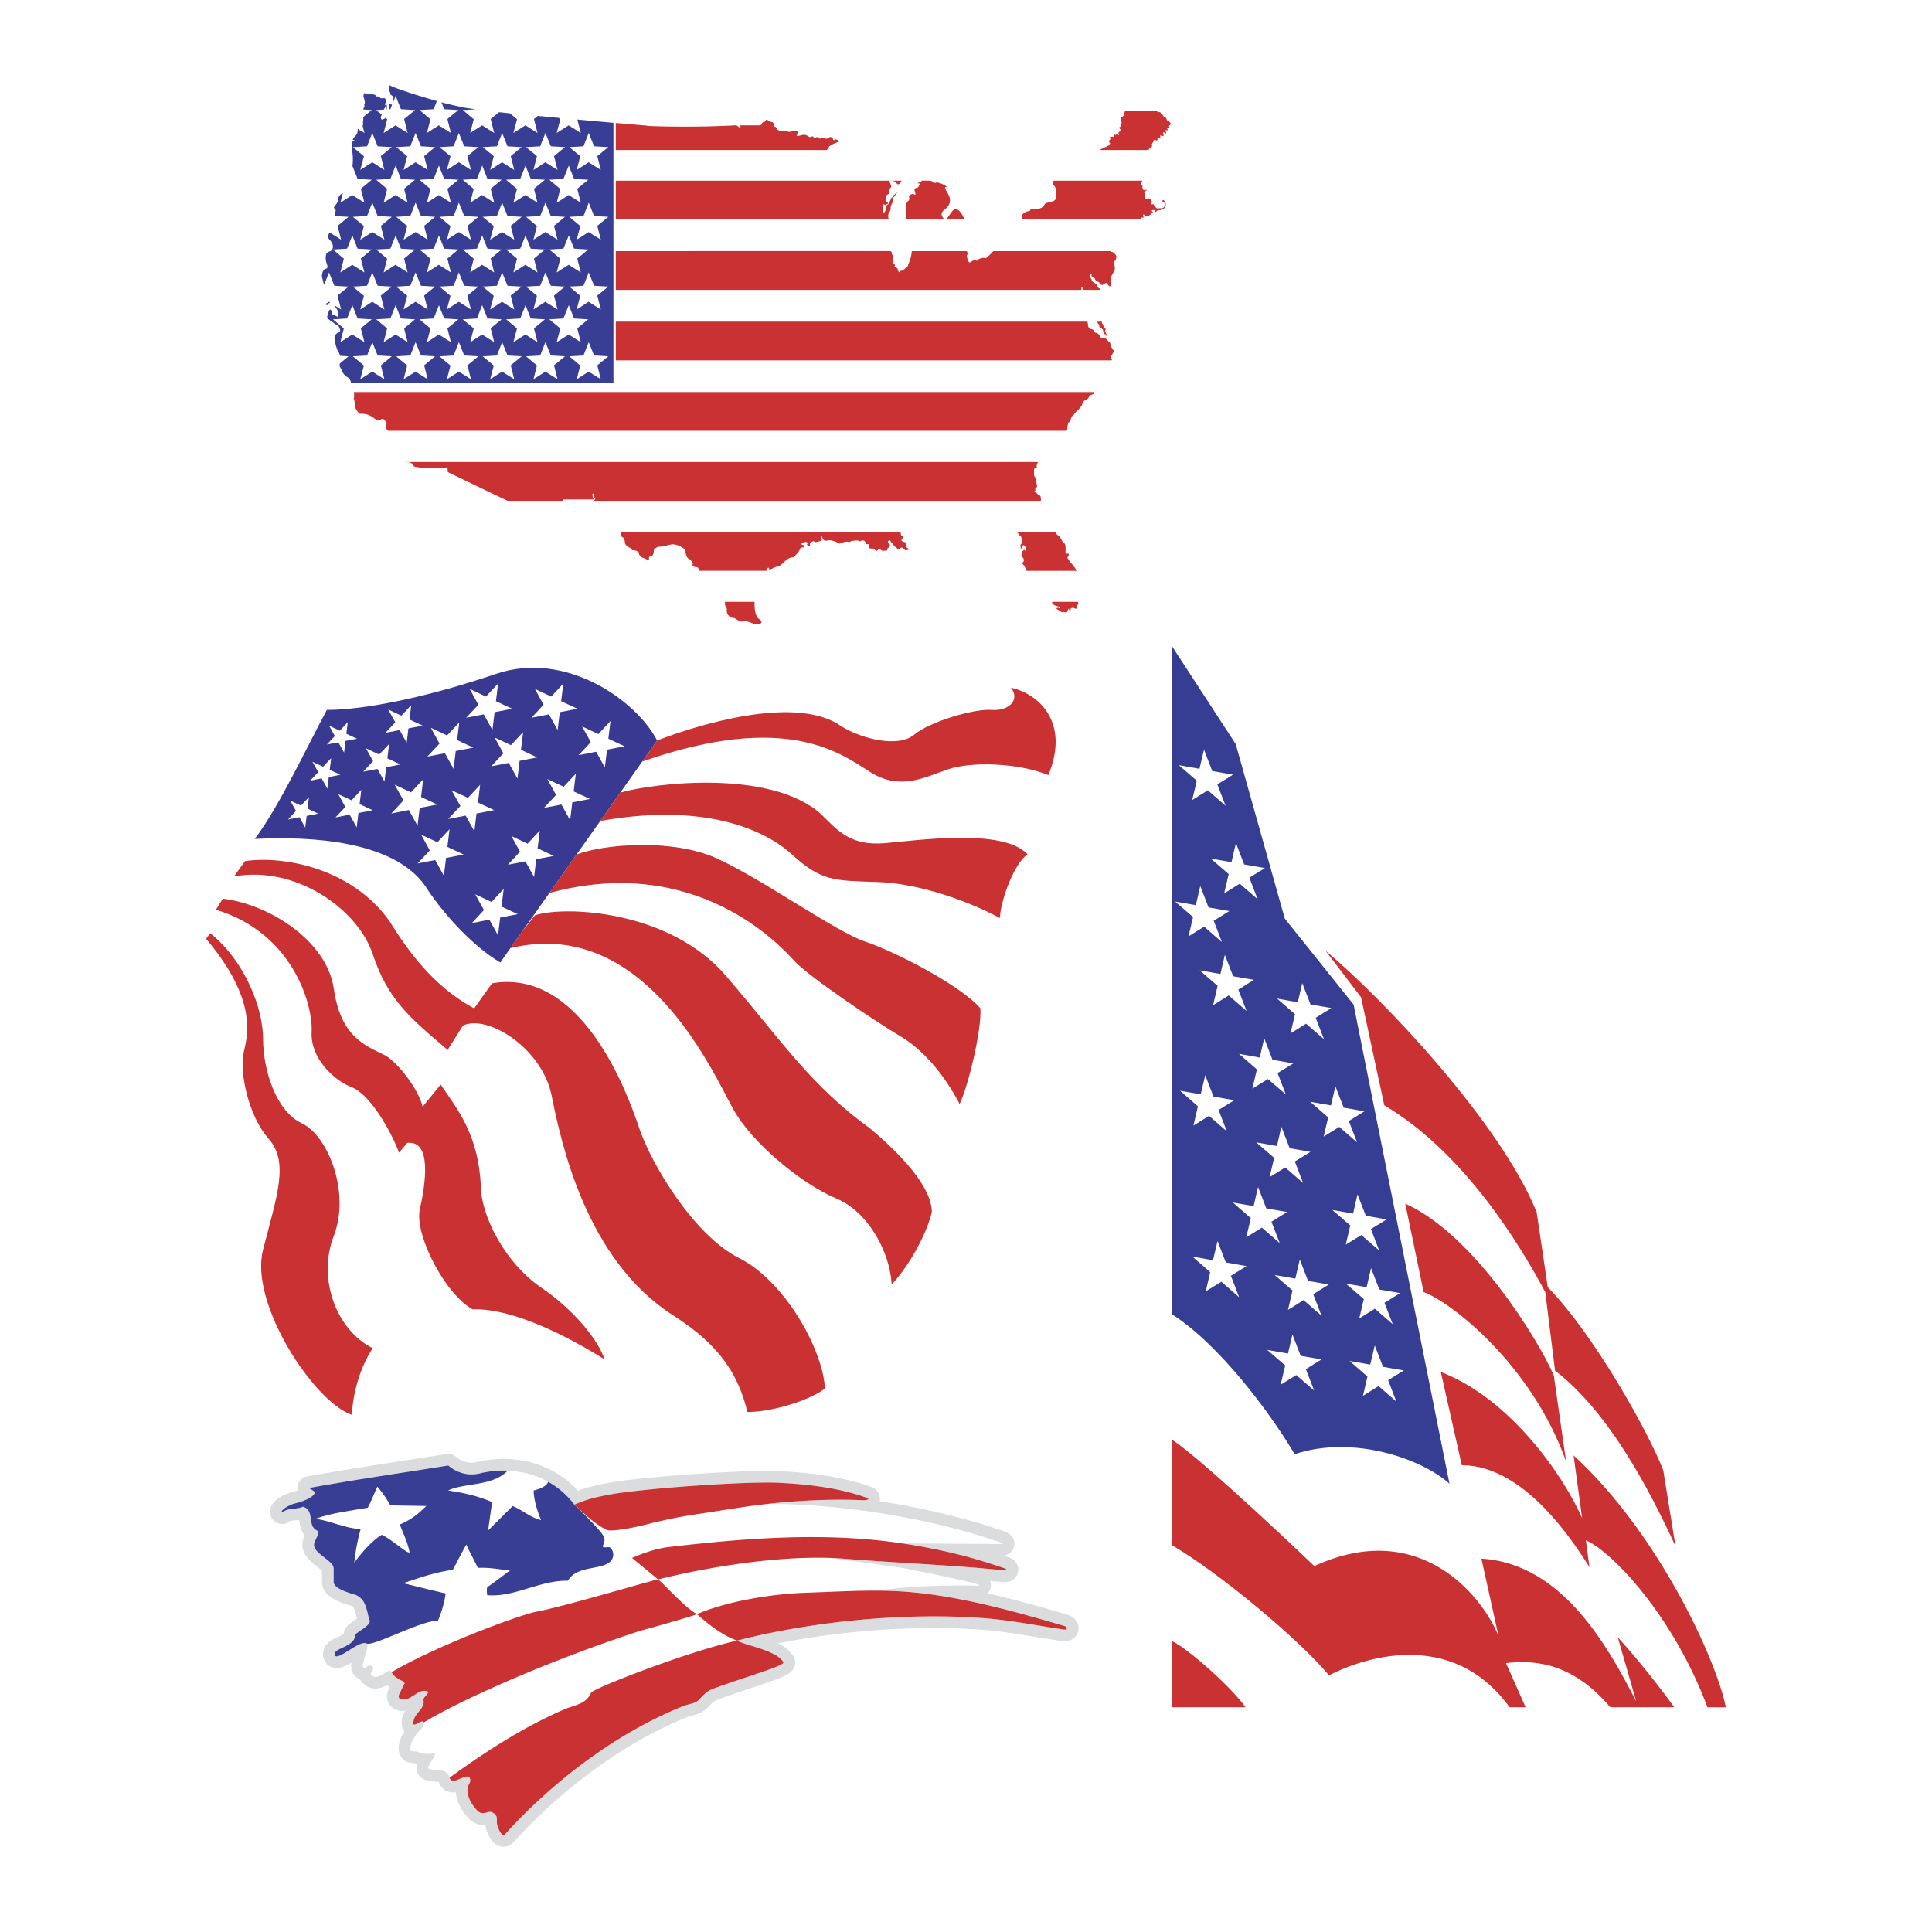
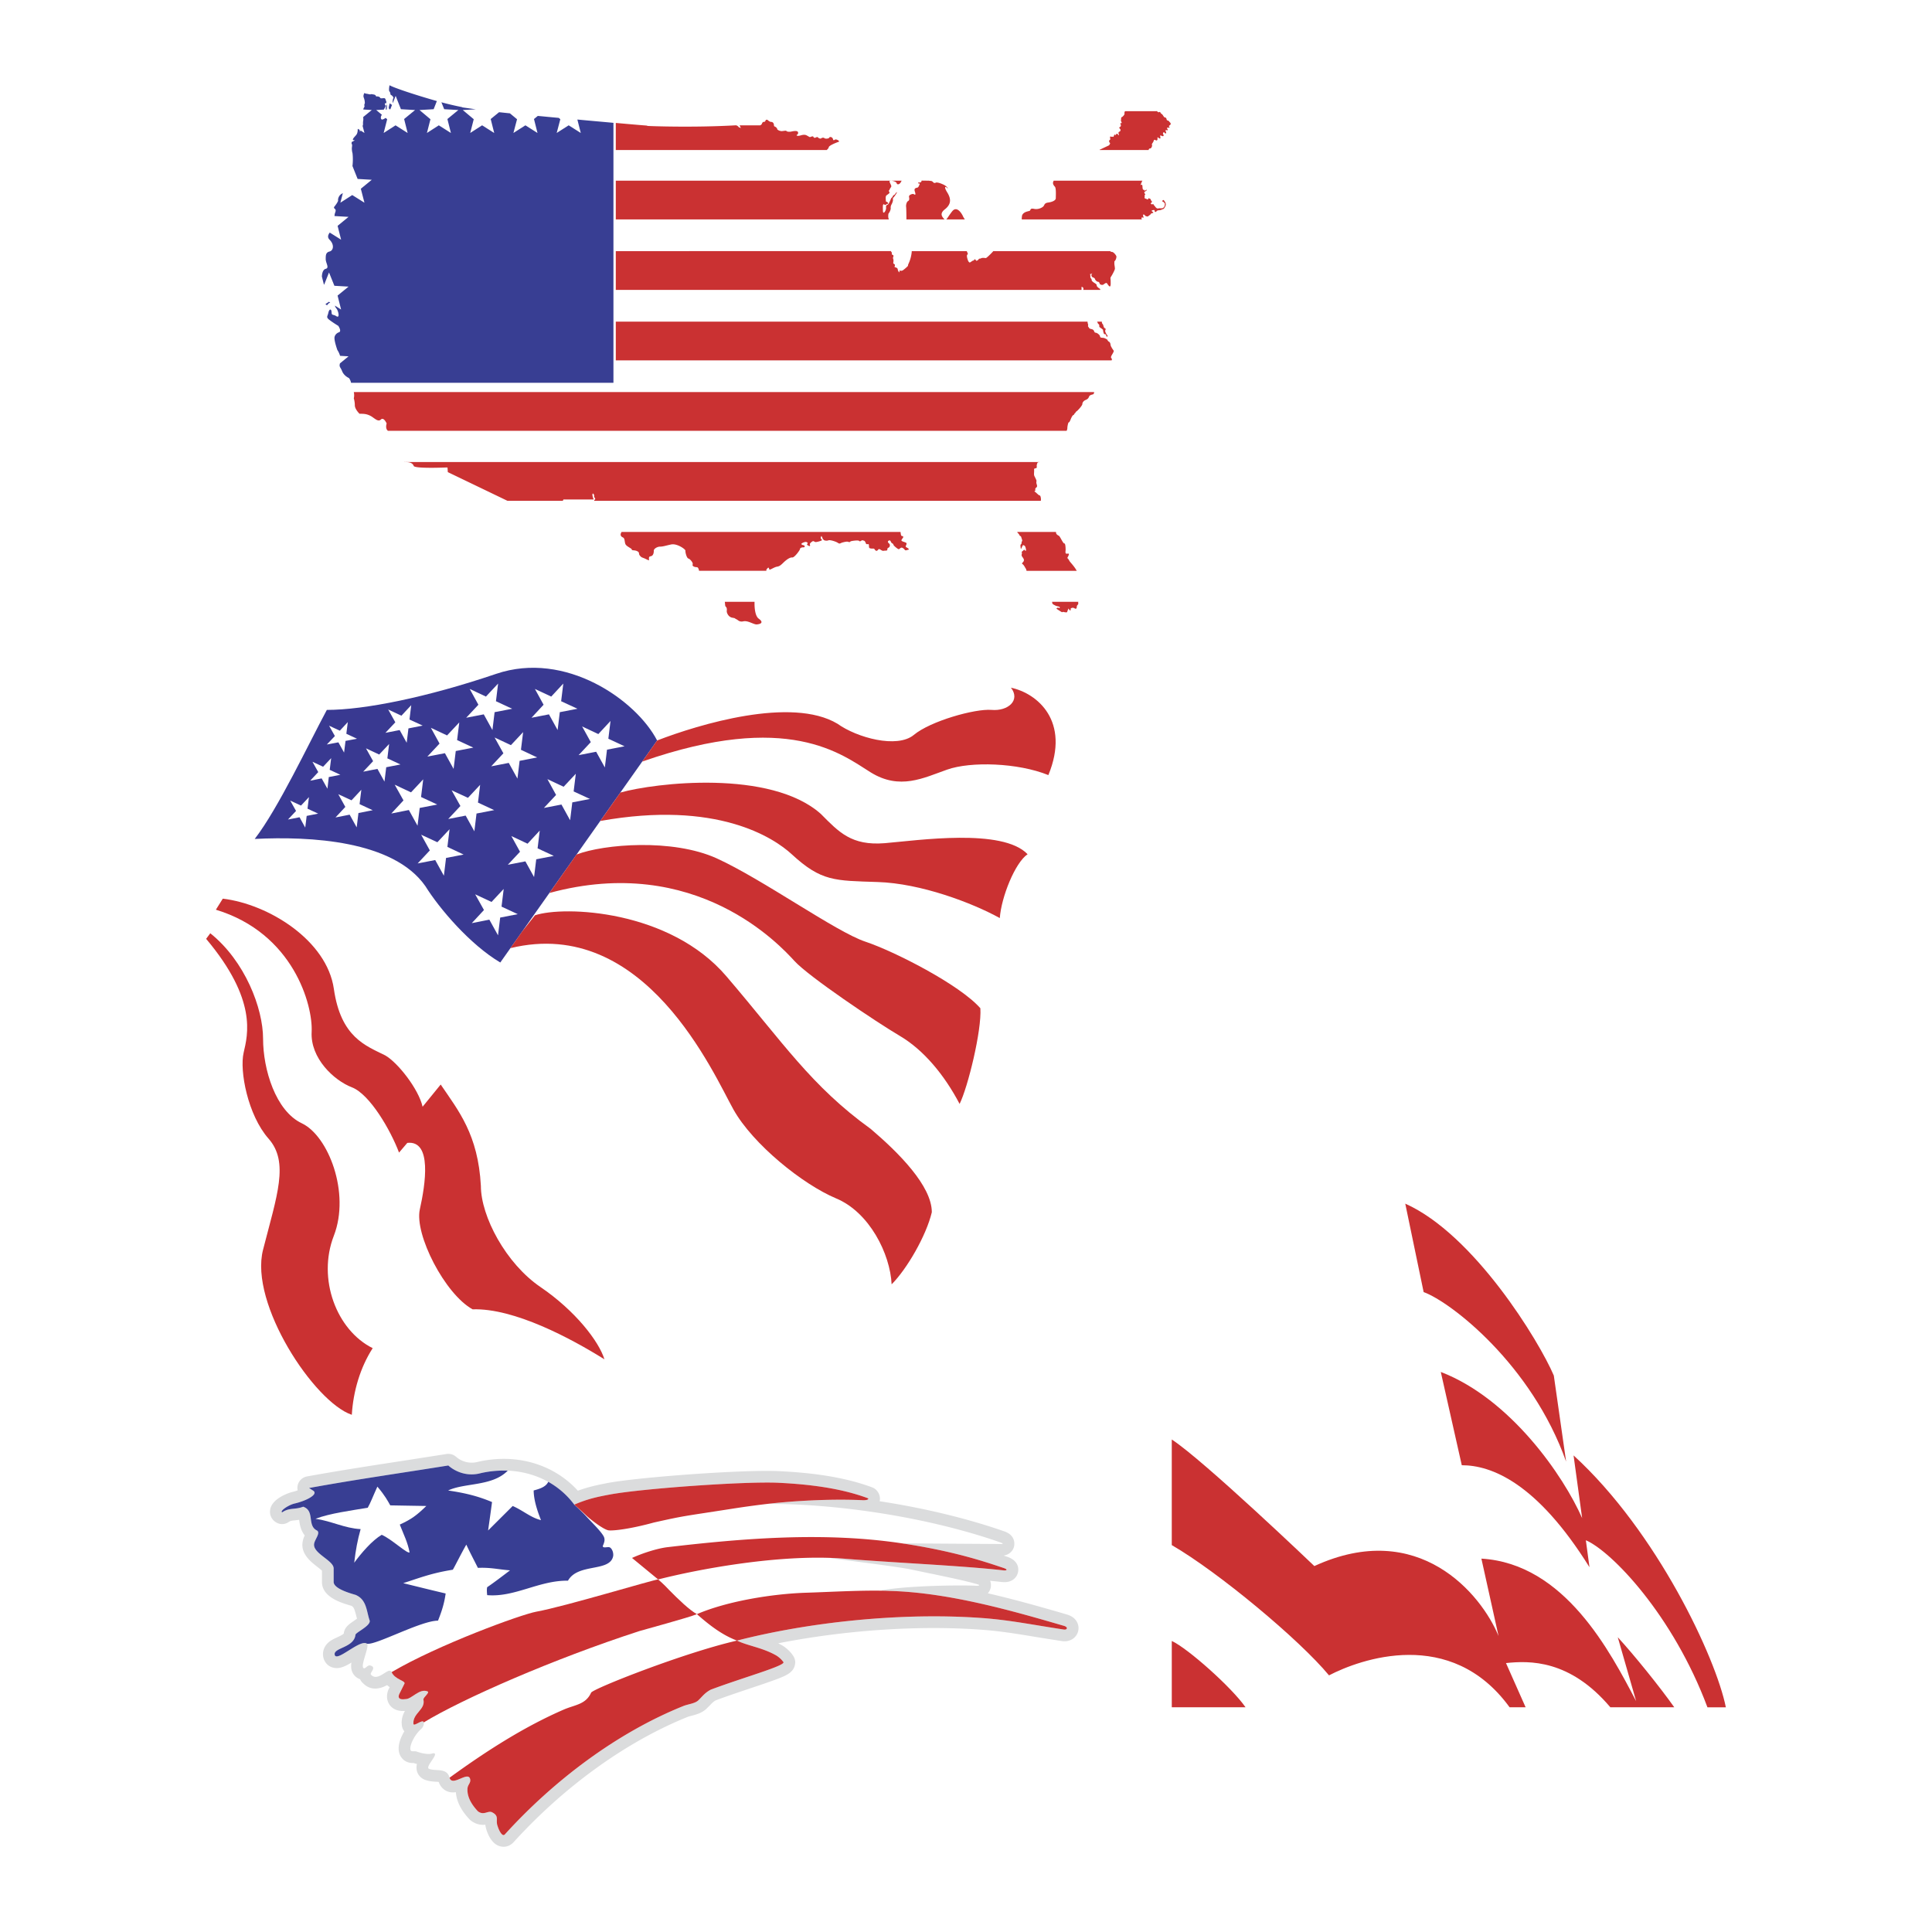
<svg xmlns="http://www.w3.org/2000/svg" width="2500" height="2500" viewBox="0 0 192.756 192.756">
  <g fill-rule="evenodd" clip-rule="evenodd">
    <path fill="#fff" d="M0 0h192.756v192.756H0V0z" />
    <path d="M82.445 14.967H61.438v-2.69l.021-.01c1.598.144 2.938.257 3.021.257l.165.042c.299.021 4.607.175 8.73-.062.082-.01.227.031.34.196l.216.072c-.062-.083-.144-.268-.144-.268h2.051s.144-.051.175-.155c.041-.113.093-.175.165-.186.072-.01.165 0 .185-.103.031-.113.134-.134.196-.103.062.042.227.206.381.206.165 0 .248.134.268.248.021.103 0 .186.072.207.072.01.258.154.258.247s.247.206.422.216c.165.01.454-.083.505-.01.041.072.278.093.453.062.186-.042.588-.124.681.021.082.145-.021.278-.093.299-.072.031-.021.175.392.052s.557-.01.649.041c.093.042.237.165.299.124.062-.03.268-.103.289-.041.031.062.103.155.196.113.093-.031.216-.113.268-.041.042.072.257.175.33.103s.268-.093.32-.021c.051.072.433.072.484-.052.042-.113.319-.072.371.145.051.216.134.062.248.041.124-.031.495.175.309.237-.196.062-.917.35-.969.515-.031.134-.124.227-.227.31l-.02-.012zM92.577 18.028H92h.577zM101.504 53.074h3.854V53.116c0 .196.186.289.289.34.113.051.412.773.537.763.123-.021.133.505.133.639 0 .124-.061.36.072.381.135.02.33-.083.227.165-.113.258-.164.237-.082.32s.104.134.186.278c.072.104.525.578.701.949h-5c-.092-.289.041 0-.186-.402s-.371-.248-.195-.434c.166-.175.145-.298 0-.494-.145-.186-.123-.237-.092-.371.041-.134-.084-.165.051-.248.135-.093.145-.175.207-.144.061.021.092.154.143.082.053-.072-.051-.464-.133-.495-.082-.042-.145-.103-.207.021-.061.124-.154.433-.174.207-.031-.227-.041-.33.029-.371.072-.052.043-.145.072-.248.041-.093.084-.072.012-.278-.072-.196-.053-.248-.154-.299-.094-.042-.062-.093-.156-.207-.072-.082-.133-.124-.145-.185l.011-.011zM62.005 53.084l-.031.062c-.113.217-.042.381.175.474.216.103.144.433.257.681.124.237.629.412.629.525 0 .124.289.031.557.175s.072.237.268.454c.186.216.237.144.619.34.392.186.247.093.268-.124s.175-.124.319-.237c.145-.124.165-.34.165-.505 0-.176.34-.392.629-.392s.526-.093 1.103-.216c.578-.124 1.453.484 1.422.628-.021.145.124.722.289.773.175.041.505.433.433.598-.072.175.216.268.412.268.134 0 .196.196.227.361h-.01 6.73v-.021c-.051-.072.072-.195.145-.268.072-.072.113.021.145.145.021.123.453-.217.772-.269.31-.041.475-.258.742-.505.269-.237.557-.433.773-.412.216.031.773-.742.773-.835 0-.104.093-.124.165-.155.072-.021.124-.021.196-.021s.144-.051.093-.144c-.052-.093-.165-.051-.289-.144-.123-.093.237-.217.237-.217s.196-.072.289 0c.103.072.103.072.031.165-.073.103.072.145.165.196.103.052.145 0 .103-.124-.051-.113.145-.258.258-.33.124-.072.196.072.32.072.113 0 .618-.124.618-.196 0-.072-.113-.144-.113-.144s-.031-.165.072-.268l.103.206c-.021.072.155.216.155.216a.598.598 0 0 0 .443.011c.123-.062.731.113.938.257.206.145.237.01.495-.051.247-.062.443-.104.566-.042.114.051.155-.031.217-.062.062-.041.742-.134.825-.051.093.083.124.051.247-.021.113-.072.093-.021.216 0 .114.01.176.144.217.257.031.124.134.104.237.093.113-.021.051.269.103.361.041.083.289.093.402.083.124-.01.124.093.216.175.103.093.186.052.278-.072.103-.113.175-.01.34.072.165.093.165.031.381.031s.186-.062.196-.175c.01-.104.134-.104.196-.186.062-.092.072-.237.01-.309-.062-.072-.144-.124-.155-.196-.01-.072.062-.134.134-.155.072-.01.113.021.165.134.052.124.093.124.144.165.052.031.093.051.114.144.01.083.371.371.474.423.113.041.176-.093.278-.134.113-.051.289.093.371.207.093.103.155.031.33 0 .186-.042-.021-.176-.165-.248-.145-.072-.01-.206.011-.319.02-.124-.021-.124-.124-.175-.093-.042-.289-.083-.361-.155-.072-.072.083-.216.145-.33.062-.104-.052-.145-.134-.155s-.103-.227-.113-.351c-.011-.01-.011-.031-.021-.052h-27.81l-.02.014zM103.719 46.085c-.029.031-.072.042-.113.031-.113-.021-.174.268-.174.371 0 .114.051.165-.062.217-.104.051-.217-.011-.195.195.01.206-.041.433.02.577.062.145.238.443.217.526a.492.492 0 0 0 0 .247c.021.093.104.247.021.351-.084.093-.135.083-.145.206-.012.113.072.103-.094.217l.145.103c.145.124.289.289.381.298.104.021.135.289.135.402 0 .041-.01.072-.01.113v.031h-44.57v-.02c.021-.062.072-.124.103-.134.042-.031-.103-.248-.103-.248v-.186l-.093-.144c-.196.021.051.598.051.598h-3.02l-.062.134h-5.515l-5.958-2.866-.031-.463h-.124s-3.154.134-3.247-.155c-.103-.288-.392-.381-.773-.381a.314.314 0 0 1-.175-.041l.031.031h63.36v-.01zM75.302 60.042h-2.99v-.011c.042.217.011.434.104.505.145.124.093.34.093.464s.144.557.557.629c.412.072.196.072.381.144.196.072.289.309.722.217.443-.103 1.041.33 1.33.309.289-.021.793-.145.196-.577-.34-.248-.433-1.021-.413-1.68h.02zM104.957 60.042h2.648l-.01-.011c-.021.031-.031.062-.021.124.031.113-.031.165-.072.206a.292.292 0 0 0-.072.196c0 .083-.041.227-.164.165-.125-.062-.217-.113-.299-.072-.082.031-.123 0-.135.062-.01.062 0 .268-.092.175-.104-.082-.125-.216-.145-.154-.031.062-.053.134-.094.217-.029.082 0 .154-.145.144-.143-.01-.154-.021-.246-.042-.104-.031-.082.093-.279-.041-.195-.134-.504-.289-.412-.33.104-.031.123-.093.207-.031.082.062.154-.051.092-.093-.051-.051-.35-.092-.412-.134-.082-.052-.309-.134-.32-.248-.01-.062-.01-.103-.029-.145v.012zM109.945 32.088c-.01.021-.021.031-.021.052l.053.165s.061.031.082.103c.031.083.062.258.123.31.062.041.156.062.125.154-.041.093-.062.155-.012.268.043.103.072.165.113.227.053.062.113.103.084.154-.021.052-.021.165-.094.021-.072-.144-.051-.186-.145-.196-.092-.021-.102.01-.154-.165-.051-.165-.041-.247-.062-.289a.862.862 0 0 0-.184-.144c-.084-.062-.176-.114-.176-.165s0-.227-.041-.216l-.104-.104s-.021-.103-.072-.154v-.021h.485zM108.502 32.098c.021.237.094.309.053.392-.031.072.041.113.102.227.053.103.258.113.299.134.031.01.145.041.207.196.051.165.123.134.227.165.092.021.35.207.361.351.01.145.154.124.309.145.166.01.402.165.402.165s.051.124.145.196c.092.072.082.021.145.144.061.114.02.186.102.361.094.165.084.155.084.155l.186.278c-.041.247-.342.536-.27.69.084.145.113.072.053.258h.01-49.479V32.09h47.054l.01.008zM35.308 39.117h73.864-.01c-.01.124-.031.207-.145.237-.135.031-.32.083-.361.217-.051.134-.113.237-.33.33-.215.083-.34.258-.34.412 0 .165-.557.763-.639.763l-.062.124c-.082.01-.145.237-.195.216-.062-.021-.195.248-.236.34-.031.083-.154.402-.217.381s-.145.433-.145.516c0 .082-.01.227-.082.33h-67.7c-.309-.216-.134-.732-.134-.732s-.289-.68-.577-.392c-.299.289-.68-.196-1.062-.381-.392-.196-.68-.196-1.062-.196-.011 0-.474-.454-.474-.845 0-.381-.103-.701-.103-.701s.082-.257 0-.619h.01zM88.681 21.894H61.438v-3.865h28.521c-.031.041-.051.093-.093.165-.124.216-.361.268-.412.072-.052-.196-.784-.351-.701-.124.103.289.248.413.124.557-.124.145-.144.361-.216.31l.072.165c.093.072-.155.216-.289.32-.134.113-.052.484-.062.567s.124.041.206.165c.083.134-.051.093-.134.145-.083.062-.083.124-.237.031-.165-.104-.134.227-.124.649s.351-.062.31-.35c-.031-.289.144-.217.247-.361.093-.144.206-.433.258-.546.062-.103.124-.083.145-.175.031-.103.124-.155.195-.196.072-.031.083-.154.207-.237.124-.082-.145.33-.278.484-.134.145-.083.155-.083.289 0 .123-.093.36-.154.453a.58.58 0 0 0-.072.361c.01.134-.114.412-.186.484-.072.072-.062.288-.062.391 0 .062.042.155.052.248h.009v-.002zM90.433 21.894c0-.464-.01-1.165-.031-1.268-.021-.155.042-.484.196-.567s.124-.248.093-.433c-.021-.186.33-.299.443-.268.103.042.289.206.144-.237-.144-.443.227-.34.32-.443.092-.113.082-.145.154-.289s-.206-.042-.154-.134c.051-.103.113-.01.257-.072.072-.031.083-.093.093-.165l.722.01-.01-.01a.576.576 0 0 0 .186.031.34.34 0 0 1 .258.134.193.193 0 0 0 .257.041c.072-.041.34-.01.773.196.434.206.495.495.371.34-.124-.155-.412-.227.011.454.422.69.35 1.206-.258 1.68-.598.464-.186.804-.021 1h-3.804zM114.594 14.967c.021-.082.062-.154.135-.154.133.021.246-.237.205-.361-.051-.114.104-.186.166-.392.061-.207.145-.072.258-.051.102.02.143-.073.123-.237-.01-.176.092.01.207.041.123.041.092-.072.061-.227-.02-.155.145-.011.258 0 .104.01.104-.113.062-.165-.053-.052-.053-.154.02-.217.072-.062.072.083.197.104.113.031.051-.134.02-.206-.041-.072-.02-.165.094-.113.123.041.133-.042.072-.114-.062-.072-.012-.186.072-.144.092.052.205-.031.102-.104-.113-.072.145-.124.154-.257.012-.134-.123-.175-.133-.227s-.145-.124-.207-.134c-.061-.01-.072-.145-.104-.216-.041-.073-.123-.062-.195-.103-.072-.052-.164-.279-.258-.32-.082-.031-.082-.093-.145-.165-.051-.072-.113-.01-.164 0s-.154-.113-.195-.134l.01.021H112.245c-.062.103-.062.155-.053.258.012.092-.174.299-.277.34-.094.03-.041.216-.072.268-.021.062 0 .114.051.237.053.113.021.072-.072.093-.092.021-.02.093 0 .165.021.072.012.175-.092.216-.113.051-.031.144.02.196.053.052.062.154 0 .227-.061.072-.133.031-.154.134-.029.113.094.248.021.257-.072.011-.082-.124-.154-.134s-.135.072-.135.072l.01.103c-.082-.093-.092-.124-.154-.072-.061.062-.061.237-.145.196-.082-.031-.123.021-.186-.01-.051-.042-.092-.042-.102.062-.012.093.061.186 0 .237-.062.052-.094.052-.094.165 0 .124.123.155.094.227l-.094.165-.959.453.031.021h4.865v-.001zM113.945 21.894a.205.205 0 0 1-.062-.103c-.021-.083.072-.114.154-.083.082.041.062-.031.041-.093-.031-.062-.041-.134-.041-.134l.062-.103s.123.092.145.124c.02.041.061.072.258.103l.195-.134c0-.041.104-.062.104-.092 0-.042.031-.062.092-.093.062-.021.145-.031.176-.072.02-.031-.176-.134-.166-.186.012-.062.289-.103.289-.042 0 .062.031.145.031.145s.135.041.145-.021c.01-.062.133-.134.289-.134.154 0 .277-.083.381-.114.113-.021.217-.248.258-.361.031-.103.01-.165 0-.227s-.123-.227-.176-.289c-.041-.062-.104-.01-.145.042-.031.041.021.113.072.113.062 0 .125.134.166.154.029.031-.021.124 0 .165.01.031-.053.134-.062.175-.01.051-.062.072-.145.124s-.34.011-.381.021c-.031.01-.094.041-.176.01-.082-.02-.186-.144-.227-.216-.051-.072-.113-.093-.135-.175-.02-.083-.072-.011-.143-.011-.072 0-.145-.062-.135-.103.01-.031.092-.062.104-.103.02-.052.02-.104-.031-.134-.051-.041-.062-.124-.082-.165-.031-.052-.113-.062-.156-.093-.051-.021-.102.021-.092.072.021.062-.104.031-.104.031l-.082-.051s-.062-.021-.113-.031c-.041-.021-.062-.062-.062-.124s.053-.083.021-.103c-.041-.01-.021-.113.02-.124.031-.021.031-.093 0-.124 0 0-.082-.072-.061-.155.01-.041.082-.072.195-.154.104-.093 0-.124-.062-.052-.061.072-.123.052-.133.01-.012-.031-.021-.062-.094-.051-.072.021-.092-.248-.092-.33 0-.093-.053-.175-.053-.175s-.102.01-.145.042l.156-.392.041-.052h-8.856c-.01.021-.02.041-.029.072-.104.186 0 .381.143.525.145.145.094.917.094 1.155 0 .248-.434.392-.773.433-.34.052-.34.196-.434.34-.092.145-.525.381-.957.289-.443-.093-.32.144-.443.196-.113.042-.402.072-.598.237-.197.175-.166.289-.197.577l.031.041h11.998-.018v.003zM109.77 28.934c0-.103 0-.103-.072-.144-.072-.052-.072-.042-.174-.134-.113-.103-.113-.196-.113-.237 0-.031-.094-.114-.176-.165-.094-.052-.32-.206-.32-.299 0-.092 0-.082-.061-.165-.053-.093-.084-.124-.072-.186.02-.062-.012-.155-.012-.196v-.103s.072.072-.02.062l.246-.104c-.082.062-.092.083-.102.186-.012.083.061.196.123.217.051.021.195.062.227.165.021.113.195.278.279.278.082 0 .154.051.174.144.031.093.053.113.135.144.082.042.123.021.195.021s.32-.289.424-.144c.092.144.258.392.318.278.062-.104.041-.289.041-.516 0-.227-.061-.278.031-.423.104-.145.381-.66.393-.793.01-.134-.072-.484-.053-.578.021-.093-.051-.113.062-.227.104-.124.164-.36.135-.464-.043-.093-.258-.423-.475-.423a.148.148 0 0 1-.125-.062l-.02-.01H99.143l-.031-.01c-.195.227-.68.701-.752.701-.082 0-.35-.052-.475.021-.113.072-.186-.011-.246.103-.062.104-.248.186-.27.114-.02-.072-.102-.165-.174-.072-.072.103.031.062-.104.083-.134.031-.299.247-.392.175l-.082-.093c-.082-.165-.186-.525-.134-.628.041-.113.134-.031.03-.258a1.532 1.532 0 0 1-.062-.144l-.01.01H91l-.031-.01a3.589 3.589 0 0 1-.361 1.34l-.021.124c0 .051-.371.36-.474.433a.358.358 0 0 1-.382.031l.021.195c-.114-.041-.175-.195-.186-.319-.021-.113-.175-.175-.258-.186s-.051-.072-.021-.175c.021-.092-.072-.165-.134-.186-.062-.031-.01-.144-.01-.258v-.124c-.031-.093-.072-.217-.031-.268.052-.062.031-.217-.031-.217s-.124-.072-.103-.165c.031-.083-.072-.154-.155-.289l.031.072H61.438v3.866h46.466V28.695c.01-.155.062-.052.145-.01.051.031.051.144.031.247l.02-.01h1.67v.012zM96.257 21.883a3.344 3.344 0 0 1-.165-.268c-.072-.195-.587-1.144-1.082-.546-.32.402-.485.711-.598.825h1.835l.01-.011z" fill="#ca3132" />
    <path d="M32.69 30.387c.042-.093.145-.155.258-.196l-.124-.083-.35.227c.082.103.175.155.216.052zM38.586 10.916c0-.052-.011-.093.01-.144.021-.093.011-.423-.051-.309-.041.092-.031.33-.072.463l.113-.01zM38.947 10.896l.165-.433c-.113-.031-.216-.196-.237-.124-.021.072-.124.412-.072.474.021.021.031.051.051.093l.093-.01z" fill="#383e93" />
    <path d="M57.604 11.926l.34 1.34-1.206-.763-1.196.763.361-1.371-.154-.134c-.711-.062-1.423-.134-2.093-.196l-.381.31.351 1.392-1.206-.763-1.196.763.361-1.371-.711-.588c-.402-.041-.763-.082-1.082-.113l-.835.681.351 1.392-1.208-.765-1.186.763.351-1.371-1.093-.917 1.299-.072-1.309-.186-.103-.041a29.576 29.576 0 0 1-2.02-.474l.278.69 1.412.083-1.092.897.351 1.392-1.207-.763-1.185.763.35-1.371-1.092-.917 1.412-.083.32-.814c-2.041-.577-4.257-1.309-4.721-1.577 0 0-.113.526 0 .629.103.093.062.319.155.351.093.021.278.237.227.309-.051.072-.082.299-.072.422 0 .021.011.052.011.072l.289-.722.526 1.33 1.412.083-1.093.897.351 1.392-1.206-.763-1.186.763.351-1.371-.154-.134c-.145.103-.361.227-.434.123-.082-.113-.041-.309.062-.433l-.567-.474.752-.041a.237.237 0 0 0 .031-.052c.072-.113.124-.206.145-.289s-.083-.186-.072-.237c.011-.052.072-.093.083-.041.01.062.113-.113.051-.227-.062-.104-.041-.31-.227-.299-.195.01-.33.052-.371-.041-.051-.083-.124-.103-.206-.124-.093-.031-.175.041-.216-.052-.051-.093-.103-.134-.278-.155-.186-.031-.124-.041-.248-.01-.116.021-.281-.041-.281-.041s-.268-.021-.34-.093c0 0-.165.247-.062.474.093.237.103.454.103.525 0 .072-.082.134-.041.278.031.145-.062.145-.103.309 0 .031-.01.052-.01.062l.845.052-.855.701c.011.134.021.258 0 .371-.051.268.021.392-.062.505l.186.711-.371-.237c-.031.051-.072.093-.093.062-.021-.031-.01-.072 0-.124l-.197-.112c0 .01-.01.031-.01.062 0 .186-.031.392-.134.525-.092.134-.33.33-.35.484 0 0-.021.072.206.062l-.237.144c-.082-.041-.134.196-.072.248.062.062 0 .32 0 .433 0 .124.031.381.062.443.01.041.083.639 0 1.309l.515 1.289 1.412.083-1.092.896.361 1.392-1.217-.763-1.185.763.248-.958c-.031.02-.072.041-.103.062-.32.165-.402.557-.371.66.021.113-.289.536-.381.639-.083.113.041.195.072.227.041.041.113.103.021.34a1.203 1.203 0 0 0-.072.361l1.401.082-1.092.897.351 1.381-1.134-.711c-.175.237-.257.474-.01.722.484.484.381 1.062 0 1.165-.392.093-.392.381-.392.763 0 .392.392.876 0 .969-.382.093-.382.773-.382.773l.196.773.031.031.484-1.216.536 1.329 1.412.083-1.094.894.351 1.392-.618-.392c.02.083.062.186.144.278.196.216.392 1.041-.01.773-.32-.207-.454-.031-.464-.381-.021-.412-.248-.34-.33.072-.072.34-.257.412.134.701.381.289.866.578.866.578s.361.536.072.639c-.289.093-.474.361-.454.608.01.392.289 1.165.289 1.165s.175.248.268.577l.845.052-.855.701c-.103.371.042.34.217.783.196.484.681.681.681.681s.175.227.206.474h26.181V12.256c-1.064-.103-2.311-.206-3.599-.33z" fill="#383e93" />
-     <path fill="#fff" d="M56.748 16.523l.526 1.33 1.412.083-1.093.896.351 1.392-1.206-.763-1.196.763.361-1.371-1.103-.917 1.412-.083.536-1.33zM57.944 27.182l-1.206-.764-1.196.764.361-1.371-1.103-.918 1.412-.082.536-1.32.526 1.32 1.412.082-1.093.907.351 1.382zM55.625 30.882l-1.217-.774-1.185.764.35-1.361-1.092-.917 1.412-.083.525-1.329.537 1.329 1.412.083-1.093.896.351 1.392zM51.306 30.882l-1.217-.774-1.185.764.361-1.361-1.103-.917 1.412-.083.526-1.329.536 1.329 1.412.083-1.092.896.35 1.392zM46.987 30.882l-1.206-.774-1.196.764.361-1.361-1.103-.917 1.412-.083.526-1.329.536 1.329 1.412.083-1.093.896.351 1.392zM42.668 30.882l-1.206-.774-1.196.764.361-1.361-1.103-.917 1.412-.083.526-1.329.536 1.329 1.412.083-1.093.896.351 1.392zM38.349 30.882l-1.206-.774-1.195.764.36-1.361-1.102-.917 1.411-.083.526-1.329.536 1.329 1.412.083-1.092.896.35 1.392zM38.277 27.182l.35-1.371-1.092-.918 1.412-.082.526-1.32.526 1.32 1.412.082-1.093.907.35 1.382-1.206-.764-1.185.764zM42.668 23.914l-1.206-.763-1.196.763.361-1.361-1.103-.917 1.412-.082.526-1.33.536 1.33 1.412.082-1.093.897.351 1.381zM42.596 27.182l.35-1.371-1.092-.918 1.412-.082.526-1.32.525 1.32 1.412.082-1.092.907.35 1.382-1.206-.764-1.185.764zM46.987 23.914l-1.206-.763-1.196.763.361-1.361-1.103-.917 1.412-.082.526-1.33.536 1.33 1.412.082-1.093.897.351 1.381zM46.915 27.182l.35-1.371-1.093-.918 1.412-.082.526-1.32.526 1.32 1.412.082-1.092.907.35 1.382-1.206-.764-1.185.764zM51.306 23.914l-1.217-.763-1.185.763.361-1.361-1.103-.917 1.412-.082.526-1.33.536 1.33 1.412.082-1.092.897.35 1.381zM51.223 27.182l.361-1.371-1.092-.918 1.411-.082.526-1.32.526 1.32 1.412.082-1.093.907.351 1.382-1.206-.764-1.196.764zM55.625 23.914l-1.217-.763-1.185.763.35-1.361-1.092-.917 1.412-.082.525-1.33.537 1.33 1.412.082-1.093.897.351 1.381zM53.893 14.596l.525-1.329.537 1.329 1.412.082-1.093.897.351 1.381-1.217-.763-1.185.763.35-1.371-1.092-.907 1.412-.082zM52.429 16.523l.526 1.33 1.412.083-1.093.896.351 1.392-1.206-.763-1.196.763.361-1.371-1.092-.917 1.411-.083.526-1.33zM49.574 14.596l.526-1.329.536 1.329 1.412.082-1.092.897.35 1.381-1.217-.763-1.185.763.361-1.371-1.103-.907 1.412-.082zM48.11 16.523l.526 1.33 1.412.083-1.092.896.35 1.392-1.206-.763-1.185.763.35-1.371-1.093-.917 1.412-.083.526-1.33zM45.255 14.596l.526-1.329.536 1.329 1.412.082-1.093.897.351 1.381-1.206-.763-1.196.763.361-1.371-1.103-.907 1.412-.082zM43.792 16.523l.525 1.33 1.412.083-1.092.896.35 1.392-1.206-.763-1.185.763.35-1.371-1.092-.917 1.412-.083.526-1.33zM40.936 14.596l.526-1.329.536 1.329 1.412.082-1.093.897.351 1.381-1.206-.763-1.196.763.361-1.371-1.103-.907 1.412-.082zM39.473 16.523l.526 1.33 1.412.083-1.093.896.35 1.392-1.206-.763-1.185.763.35-1.371-1.092-.917 1.412-.083.526-1.33zM35.948 16.956l.36-1.371-1.102-.907 1.411-.082.526-1.329.536 1.329 1.412.082-1.092.897.35 1.381-1.206-.763-1.195.763zM36.617 21.554l.526-1.33.536 1.33 1.412.082-1.092.897.35 1.381-1.206-.763-1.195.763.36-1.361-1.102-.917 1.411-.082zM33.958 27.182l.351-1.371-1.093-.918 1.412-.082.526-1.32.525 1.32 1.412.082-1.092.907.361 1.382-1.217-.764-1.185.764zM33.958 34.139l.351-1.371-1.093-.907 1.412-.083.526-1.329.525 1.329 1.412.083-1.092.897.361 1.381-1.217-.763-1.185.763zM38.349 37.839l-1.206-.762-1.195.762.36-1.37-1.102-.918 1.411-.082.526-1.33.536 1.33 1.412.082-1.092.897.35 1.391zM38.277 34.139l.35-1.371-1.092-.907 1.412-.083.526-1.329.526 1.329 1.412.083-1.093.897.35 1.381-1.206-.763-1.185.763zM42.668 37.839l-1.206-.762-1.196.762.361-1.37-1.103-.918 1.412-.082.526-1.33.536 1.33 1.412.082-1.093.897.351 1.391zM42.596 34.139l.35-1.371-1.092-.907 1.412-.083.526-1.329.525 1.329 1.412.083-1.092.897.35 1.381-1.206-.763-1.185.763zM46.987 37.839l-1.206-.762-1.196.762.361-1.37-1.103-.918 1.412-.082.526-1.33.536 1.33 1.412.082-1.093.897.351 1.391zM46.915 34.139l.35-1.371-1.093-.907 1.412-.083.526-1.329.526 1.329 1.412.083-1.092.897.35 1.381-1.206-.763-1.185.763zM51.306 37.839l-1.217-.762-1.185.762.361-1.37-1.103-.918 1.412-.082.526-1.33.536 1.33 1.412.082-1.092.897.35 1.391zM51.223 34.139l.361-1.371-1.092-.907 1.411-.083.526-1.329.526 1.329 1.412.083-1.093.897.351 1.381-1.206-.763-1.196.763zM55.625 37.839l-1.217-.762-1.185.762.35-1.37-1.092-.918 1.412-.082.525-1.33.537 1.33 1.412.082-1.093.897.351 1.391zM55.542 34.139l.361-1.371-1.103-.907 1.412-.083.536-1.329.526 1.329 1.412.083-1.093.897.351 1.381-1.206-.763-1.196.763zM59.943 37.839l-1.216-.762-1.185.762.35-1.37-1.092-.918 1.411-.082.527-1.33.535 1.33 1.413.082-1.093.897.35 1.391zM59.593 29.49l.35 1.392-1.216-.774-1.185.764.35-1.361-1.092-.917 1.411-.083.527-1.329.535 1.329 1.413.083-1.093.896zM59.593 22.533l.35 1.381-1.216-.763-1.185.763.35-1.361-1.092-.917 1.411-.082.527-1.33.535 1.33 1.413.082-1.093.897zM59.593 15.575l.35 1.381-1.216-.763-1.185.763.35-1.371-1.092-.907 1.411-.082.527-1.329.535 1.329 1.413.082-1.093.897z" />
    <path d="M49.914 96.029l15.647-22.151c-2.082-4.02-9.132-8.999-16.059-6.648s-13.152 3.598-16.894 3.598c-1.793 3.329-4.845 9.833-7.195 12.874 5.535-.278 13.843.144 17.028 4.71 1.381 2.216 4.432 5.814 7.473 7.617z" fill="#393991" />
-     <path d="M73.724 125.509c-4.422-2.216-8.72-9.276-9.967-13.008-1.248-3.741-5.813-15.925-14.667-14.399l-1.783 2.505c-4.123-2.217-6.669-5.834-8.463-8.731-3.875-5.401-10.802-6.514-14.399-5.958l-1.103 1.525c6.091-1.113 12.317 3.185 13.843 7.751 1.515 4.566 3.731 6.37 7.473 9.556l1.536-2.433c2.443-1.155 7.896 2.257 8.844 6.998.969 4.845 3.463 16.338 12.05 21.873 3.453 2.216 6.359 4.845 7.473 9.689 2.628 0 6.37-1.247 7.751-2.351-.28-4.153-4.155-10.801-8.588-13.017z" fill="#ca3132" />
    <path d="M22.228 89.659c4.566.546 10.38 4.154 11.081 8.999.691 4.844 3.185 5.669 5.123 6.638 1.237.701 3.319 3.329 3.731 5.123l1.804-2.216c1.793 2.639 3.731 4.988 4.01 10.111 0 3.041 2.494 7.751 5.958 10.102 3.463 2.36 5.813 5.401 6.37 7.205-3.33-2.082-8.999-5.123-13.153-4.989-2.772-1.525-5.813-7.473-5.267-9.968.557-2.494 1.247-6.916-1.248-6.638l-.825.969c-.834-2.216-2.906-5.823-4.71-6.515-1.793-.69-4.154-2.906-4.009-5.535.134-2.628-1.804-9.833-9.555-12.183l.69-1.103zM20.98 93.112c3.463 2.773 5.267 7.483 5.267 10.524 0 3.051 1.247 7.205 3.875 8.441 2.628 1.247 4.845 6.927 3.185 11.215-1.669 4.299.268 9.421 3.876 11.215-1.247 1.938-1.938 4.298-2.083 6.648-3.731-1.248-10.246-11.081-8.854-16.472 1.381-5.401 2.628-8.721.546-11.081-2.072-2.35-2.907-6.782-2.484-8.576.412-1.803 1.381-5.267-3.742-11.358l.414-.556z" fill="#ca3132" />
    <path fill="#fff" d="M47.409 89.227l1.629.762 1.216-1.299-.216 1.763 1.618.753-1.753.34-.216 1.772-.866-1.566-1.752.351 1.216-1.31-.876-1.566zM51.017 83.413l1.618.763 1.216-1.309-.216 1.773 1.618.752-1.753.34-.216 1.773-.866-1.567-1.752.34 1.216-1.299-.865-1.566zM54.614 77.733l1.618.763 1.217-1.299-.217 1.763 1.629.753-1.763.34-.217 1.783-.865-1.567-1.752.34 1.216-1.298-.866-1.578zM58.078 72.477l1.618.762 1.216-1.308-.217 1.772 1.619.753-1.753.34-.216 1.773-.866-1.567-1.752.34 1.216-1.299-.865-1.566zM53.367 68.735l1.629.763 1.205-1.299-.216 1.762 1.629.753-1.763.34-.217 1.784-.865-1.567-1.742.34 1.206-1.299-.866-1.577zM49.347 73.58l1.628.763 1.217-1.3-.217 1.763 1.618.763-1.752.34-.216 1.773-.866-1.567-1.752.341 1.216-1.299-.876-1.577zM45.059 78.847l1.629.753 1.216-1.299-.217 1.772 1.618.753-1.762.34-.216 1.773-.867-1.567-1.741.34 1.216-1.298-.876-1.567zM39.379 78.29l1.629.763 1.216-1.299-.216 1.763 1.618.752-1.752.34-.217 1.773-.865-1.567-1.752.351 1.215-1.309-.876-1.567zM42.987 72.611l1.618.763 1.217-1.299-.217 1.762 1.618.753-1.752.34-.216 1.783-.866-1.567-1.752.34 1.216-1.298-.866-1.577zM46.863 68.735l1.618.763 1.216-1.299-.216 1.762 1.618.753-1.752.34-.217 1.784-.865-1.567-1.753.34 1.217-1.299-.866-1.577zM38.73 70.786l1.319.619.98-1.051-.175 1.432 1.318.608-1.422.279-.175 1.432-.701-1.267-1.422.278.989-1.052-.711-1.278zM36.514 74.662l1.319.618.99-1.051-.176 1.433 1.31.608-1.423.278-.175 1.433-.701-1.268-1.423.278.99-1.051-.711-1.278zM33.751 79.238l1.32.609.979-1.052-.175 1.433 1.309.608-1.422.278-.176 1.433-.701-1.268-1.412.279.98-1.052-.702-1.268zM28.958 79.877l1.073.495.793-.845-.144 1.155 1.062.494-1.145.227-.144 1.165-.567-1.031-1.154.227.804-.856-.578-1.031zM31.174 76.002l1.062.495.805-.856-.145 1.165 1.062.495-1.155.226-.134 1.165-.577-1.031-1.144.227.804-.856-.578-1.03zM32.834 72.404l1.072.495.794-.855-.145 1.164 1.062.495-1.144.217-.144 1.164-.567-1.02-1.155.216.805-.844-.578-1.032zM42.018 83.279l1.618.752 1.217-1.299-.217 1.763 1.618.763-1.752.34-.216 1.773-.866-1.566-1.752.34 1.216-1.299-.866-1.567z" />
    <path d="M86.876 112.635c-5.947-4.288-8.72-8.586-14.399-15.225-5.669-6.648-16.193-7.06-19.1-6.091l-1.268 1.598-1.186 1.68c13.452-3.278 20.316 12.657 22.254 16.101 1.938 3.463 6.917 7.473 10.236 8.864 3.329 1.382 5.401 5.535 5.545 8.576 1.516-1.516 3.453-4.845 4.01-7.194 0-2.63-3.319-5.949-6.092-8.309z" fill="#ca3132" />
    <path d="M86.33 93.947c-2.917-.969-10.246-6.226-14.822-8.308-4.412-2-11.276-1.423-13.988-.382l-2.701 3.835c14.637-3.979 23.059 5.277 24.45 6.792 1.381 1.525 8.164 6.091 10.514 7.473 2.36 1.392 4.432 3.875 5.957 6.782.825-1.66 2.216-7.328 2.072-9.545-2.071-2.359-8.575-5.677-11.482-6.647zM100.863 68.611c.969 1.247-.277 2.36-1.938 2.216-1.66-.134-6.091 1.113-7.751 2.495-1.67 1.381-5.679.278-7.617-1.113-4.577-2.742-13.833.062-17.997 1.669l-1.484 2.103c14.575-5.092 19.915-.711 22.8 1.082 2.907 1.794 5.268.546 7.618-.278 2.35-.835 7.061-.69 10.102.546 2.215-5.391-1.104-8.163-3.733-8.72zM88.268 84.124c-3.329.268-4.577-1.113-6.37-2.917-5.02-4.473-16.554-3.103-20.007-2.134l-2 2.835c11.626-2.082 17.296 1.659 19.1 3.319 2.958 2.731 4.288 2.628 8.576 2.772 4.298.134 9.421 2.072 12.183 3.597.145-2.082 1.525-5.535 2.773-6.37-2.494-2.627-10.936-1.38-14.255-1.102z" fill="#ca3132" />
    <path d="M44.544 145.067l-4.422.69c-3.103.475-6.308.97-9.493 1.547a1.177 1.177 0 0 0-.938.917c-.01.082-.021.154-.021.237 0 .082.01.165.031.236a6.03 6.03 0 0 1-.598.176c-.021.011-.031.011-.041.011-.021.01-1.959.546-2.113 1.782-.072.516.186 1 .639 1.248.381.216.855.195 1.216-.062.175-.113.289-.134.639-.165.124-.021.258-.03.402-.052 0 .021.01.052.01.072.051.382.144.979.546 1.484-.072.155-.145.33-.186.536-.289 1.258.793 2.093 1.443 2.598.144.113.34.269.464.382v1.134c0 1.505 1.917 2.082 2.927 2.37.237.113.32.31.505 1.052.021.072.042.154.062.237-.113.082-.237.164-.319.227-.474.319-.928.629-1 1.247v.011c-.083.103-.443.278-.649.371-.289.134-.587.268-.845.484-.525.443-.711 1.103-.484 1.721.01.042.031.083.052.113.165.351.464.599.835.701.618.176 1.185-.093 1.855-.494-.072.463-.021.896.289 1.268.155.186.351.309.577.392.062.134.134.237.207.319.01.011.01.011.021.011.855.938 1.876.577 2.463.258.093.071.175.144.258.206l-.083.164c-.021.031-.031.062-.041.083-.32.794-.011 1.34.144 1.546.443.577 1.113.598 1.505.577-.186.319-.33.712-.33 1.196 0 .031.011.051.011.082 0 .289.093.547.258.753-.33.546-.567 1.154-.567 1.711 0 .34.092.67.309.938.402.526 1 .516 1.196.516.082.03.195.062.319.093a1.51 1.51 0 0 0 0 .711c.093.351.35.66.68.814a.291.291 0 0 0 .083.041c.392.155.794.186 1.113.207.093 0 .206.01.299.021.134.401.402.711.752.896.33.154.66.175.959.124.062.906.515 1.813 1.35 2.7.042.052.083.082.134.124.546.422 1.072.463 1.454.422.021.176.062.371.144.598-.01-.03-.021-.051-.031-.082.175.536.577 1.464 1.412 1.649.464.113.938-.041 1.278-.402 0 0 .01 0 .01-.01 5.103-5.618 11.287-10.061 17.41-12.524.103-.041.257-.072.412-.113.412-.113.917-.247 1.35-.618.031-.021.021-.011.042-.031l.381-.381c.206-.217.34-.361.587-.495 1.093-.412 2.34-.824 3.432-1.195 1-.33 1.938-.649 2.628-.907.887-.341 1.731-.659 1.845-1.516a.931.931 0 0 0 .021-.165 1.22 1.22 0 0 0-.237-.7l-.093-.134a3.639 3.639 0 0 0-.928-.836c-.021-.01-.031-.02-.042-.02-.134-.083-.268-.145-.402-.217 6.597-1.299 13.895-1.814 20.192-1.361 1.928.135 3.619.413 5.588.742l2.545.402c.764.113 1.453-.319 1.609-1.021.133-.587-.156-1.351-1.113-1.628l-.166-.052c-2.268-.66-4.928-1.423-7.74-2.072.205-.227.277-.494.299-.618.01-.062.01-.134.01-.206a1.08 1.08 0 0 0-.082-.423c.412.041.814.082 1.195.124.99.103 1.475-.454 1.588-.969.061-.258.145-1.145-1.094-1.557l-.34-.113c.494-.072.896-.392 1.031-.866.031-.113.268-1.113-.949-1.546-3.72-1.299-8.06-2.34-12.451-3.01.021-.083.031-.165.031-.248 0-.268-.093-.546-.278-.772a1.141 1.141 0 0 0-.495-.361c-3.154-1.185-6.772-1.494-9.215-1.617-3.515-.187-13.926.587-17.101 1.164-1.071.206-1.969.392-3.051.783-2.412-2.648-6.133-3.752-9.937-2.886-.021 0-.031 0-.052.01a2.348 2.348 0 0 1-2.133-.484l.01.011a1.174 1.174 0 0 0-.997-.311z" fill="#dbdcdd" />
    <path d="M76.828 150.015c2.206-.247 5.896-.494 9.226-.34.443.021.639-.082.557-.186-2.742-1.03-5.938-1.401-8.865-1.546-3.278-.176-13.616.567-16.832 1.154-1.289.237-2.257.433-3.618 1.021-2.165-2.886-5.824-3.938-9.318-3.144-1.938.525-3.247-.763-3.247-.763-4.535.731-9.215 1.392-13.895 2.247l.382.247c.628.36-.64 1.031-1.855 1.309-.608.155-1.464.743-1.217.877.732-.505 1.299-.247 2.103-.567 1.196.412.361 1.876 1.371 2.371.381.227-.175.846-.268 1.278-.237.989 1.938 1.69 1.938 2.505v1.35c0 .619 1.371 1.062 2.175 1.289 1.145.474 1.093 1.659 1.423 2.576.093.526-1.402 1.176-1.423 1.412-.144 1.34-2.339 1.278-2.051 2.052.289.598 2.546-1.649 3.195-1.165.319.237-.835 2.516-.237 2.453.206-.093.351-.371.639-.258.578.217-.165.712 0 .896.732.794 1.793-.876 2.062-.257.319.752 1.443.855 1.278 1.164l-.516 1.031c-.237.577.34.536.639.495.618 0 1.371-1.104 2.195-.764.227.135-.453.588-.422.814.227 1-1.062 1.34-1 2.402 0 .381.969-.536 1.03-.124.041.268-.093.525-.319.711-.742.701-1.175 1.814-.969 2.103.103.124.34.021.578.093.206.083 1.123.371 1.618.176.783-.093-.814 1.34-.392 1.546.69.278 1.783-.145 2.062.887.258.969 1.917-.773 2.062.186.051.34-.217.484-.268.845-.083.866.412 1.659 1.031 2.319.577.443.958-.062 1.381.083.825.401.34.783.598 1.422.083.289.434 1.103.712.804 4.865-5.359 11.163-10.143 17.842-12.822.484-.186 1.083-.227 1.443-.536.423-.401.639-.752 1.257-1.082 3.278-1.237 7.71-2.453 7.226-2.783a2.463 2.463 0 0 0-.67-.618c-1.371-.794-2.855-.969-3.937-1.495 7.133-1.834 16.348-2.834 24.388-2.257 2.762.195 5.029.67 8.225 1.154.33.052.463-.237 0-.371-4.855-1.412-11.4-3.329-17.42-3.484-.227-.01-.474-.021-.721-.021-.083 0-.083-.041 0-.052 3.268-.525 8.555-.494 9.307-.442.393.021.629-.052 0-.206-1.649-.454-3.834-.866-6.442-1.423-1.36-.289-7.514-1.041-7.896-1.113-.062-.021-.042-.031.01-.031.422.011.835.042 1.237.072 4.659.392 11.575.681 15.883 1.165.361.041.496-.082 0-.247-1.916-.64-4.813-1.629-9.833-2.401-.062-.011-.062-.042.01-.042l9.523.062c.125.021.453 0 .021-.154-7.174-2.515-16.173-3.845-22.997-3.845-.061-.001-.051-.032.001-.032z" fill="#fff" />
    <path d="M36.608 163.992c-.649-.484-2.907 1.763-3.195 1.165-.289-.773 1.907-.712 2.051-2.052.021-.236 1.516-.886 1.423-1.412-.33-.917-.278-2.103-1.423-2.576-.804-.228-2.175-.67-2.175-1.289v-1.35c0-.814-2.175-1.516-1.938-2.505.093-.433.649-1.052.268-1.278-1.01-.495-.175-1.959-1.371-2.371-.804.32-1.371.062-2.103.567-.247-.134.608-.722 1.217-.877 1.216-.277 2.484-.948 1.855-1.309l-.382-.247c4.68-.855 9.359-1.516 13.895-2.247 0 0 1.309 1.288 3.247.763a10.275 10.275 0 0 1 2.68-.247c-1.535 1.587-4.309 1.195-5.947 1.979 1.752.258 3.01.577 4.381 1.154-.124.948-.258 1.887-.392 2.835l2.453-2.443c1.062.464 1.783 1.154 2.824 1.412-.34-.855-.722-1.958-.732-2.958.413-.124 1.206-.299 1.454-.866a8.28 8.28 0 0 1 2.597 2.278c.268.237.917.866 1.134 1.103.588.65 1.577 1.588 1.825 2.113.134.32.021.588-.113.907-.011.247.422.083.639.124.237.041.464.516.392.906-.34 1.599-3.515.66-4.504 2.434-2.886-.042-5.309 1.68-8.061 1.442-.031-.247-.052-.608 0-.794.495-.329 1.443-1.041 2.278-1.68-1.206-.093-1.886-.299-3.206-.247-.484-.97-.773-1.495-1.155-2.319-.567.989-1.227 2.34-1.35 2.505-2.123.34-3.216.783-4.947 1.34 1.34.329 2.824.7 4.236 1.03-.134.948-.361 1.711-.763 2.711-1.722 0-6.257 2.495-7.092 2.299z" fill="#383e93" />
    <path d="M38.937 150.19c.392 0 3.041.062 3.598.062-.969.938-1.495 1.33-2.649 1.855.412 1.052.783 1.753.979 2.773-.217.185-1.793-1.33-2.783-1.753-.969.577-2.02 1.804-2.741 2.783.144-1.268.329-2.237.639-3.35-1.598-.083-2.938-.814-4.504-1.031 1.443-.546 3.515-.814 5.215-1.103.31-.557.475-1.041.959-2.104.793.931 1.03 1.425 1.287 1.868z" fill="#fff" />
    <path d="M39.071 166.827c4.649-2.731 12.905-5.752 14.441-6.03 2.804-.505 11.678-3.195 12.152-3.216 0 0 .536.443 1.113 1.071.887.897 1.989 1.97 2.752 2.392-.763.33-5.309 1.557-5.742 1.69-8.586 2.783-17.667 6.772-21.512 9.112-.062-.412-1.03.505-1.03.124-.062-1.062 1.227-1.402 1-2.402-.031-.227.649-.68.422-.814-.824-.34-1.577.764-2.195.764-.299.041-.876.082-.639-.495l.516-1.031c.165-.309-.958-.413-1.278-1.165z" fill="#ca3132" />
    <path d="M82.981 155.437c-5.917-.227-13.173 1.093-17.317 2.145l-2.607-2.145c1.062-.484 2.515-.948 3.504-1.071 7.638-.896 15.657-1.547 23.388-.392 5.216.783 8.205 1.804 10.152 2.453.496.165.361.288 0 .247-4.308-.484-11.224-.773-15.883-1.165-.402-.03-.814-.062-1.237-.072zM44.854 177.361c3.618-2.629 7.432-5.082 11.431-6.813 1.124-.475 2.155-.495 2.69-1.67.155-.382 9.267-3.989 14.555-5.195 1.082.526 2.566.701 3.937 1.495.278.175.526.412.67.618.484.33-3.948 1.546-7.226 2.783-.618.33-.834.681-1.257 1.082-.361.31-.959.351-1.443.536-6.679 2.68-12.977 7.463-17.842 12.822-.278.299-.629-.515-.712-.804-.257-.639.227-1.021-.598-1.422-.422-.145-.804.36-1.381-.083-.619-.66-1.113-1.453-1.031-2.319.051-.36.319-.505.268-.845-.144-.958-1.803.784-2.061-.185zM57.295 150.118c.422.36 1.113 1 1.196 1.082.423.402 1.742 1.423 2.237 1.484.474.052 2.103-.123 4.515-.783 3.144-.701 2.701-.577 7.782-1.371a91.405 91.405 0 0 1 3.803-.516c2.206-.247 5.896-.494 9.226-.34.443.021.639-.082.557-.186-2.742-1.03-5.938-1.401-8.865-1.546-3.278-.176-13.616.567-16.832 1.154-1.289.239-2.258.434-3.619 1.022zM88.001 158.704c-2.453-.041-5.309.134-7.679.206-3.206.114-7.69.805-10.792 2.134 1.268 1.113 2.504 2.072 4 2.639 7.133-1.834 16.348-2.834 24.388-2.257 2.762.195 5.029.67 8.225 1.154.33.052.463-.237 0-.371-4.855-1.412-11.4-3.329-17.42-3.484-.227-.01-.474-.021-.722-.021z" fill="#ca3132" />
-     <path d="M116.908 64.437l6.381 9.802 4.895 17.41 6.865 8.576 9.566 47.807c-2.701-2.453-9.566-4.906-15.451-2.948-2.443-4.164-7.598-11.028-12.256-13.967v-66.68z" fill="#363e93" />
    <path d="M167.043 170.337c-1.473-2.082-4.051-5.268-5.637-6.989l1.834 6.381c-2.576-4.906-7.111-13.729-15.441-14.225l1.711 7.721c-1.711-4.164-7.967-11.761-18.377-6.979 0 0-11.029-10.545-14.225-12.627v10.535c4.658 2.7 12.75 9.441 15.688 12.997 3.072-1.598 12.143-4.906 18.018 3.186h1.598l-1.959-4.412c2.33-.247 6.371-.371 10.412 4.412h6.378zM124.268 170.337c-1.35-1.959-5.762-5.886-7.359-6.618v6.618h7.359zM172.188 170.337c-.979-4.906-6.865-17.522-15.193-25.13l.855 6.257c-1.834-4.175-7.113-11.896-14.102-14.585l2.094 9.307c2.938 0 7.473 1.722 12.74 10.174l-.361-2.689c2.566 1.103 8.699 7.473 12.131 16.667h1.836v-.001z" fill="#ca3132" />
    <path d="M140.203 120.088l1.834 8.823c2.701.979 10.781 7.226 14.215 16.914l-1.227-8.586c-1.463-3.432-7.957-14.091-14.822-17.151z" fill="#ca3132" />
-     <path d="M165.941 146.681c-1.475-3.804-6.865-13.482-11.523-18.265l-1.104-7.473c-3.557-8.823-15.203-21.203-21.08-26.109l3.557 4.659 2.32 10.781c7.854 4.659 13.367 13.606 16.059 18.637l.979 7.844c5.277 4.04 9.318 11.647 12.02 17.522l-1.228-7.596z" fill="#ca3132" />
-     <path fill="#fff" d="M131.844 135.631l-2.073-.36-.824-2.134-.443 1.907-2.072-.361 1.795 1.546-.456 1.927 1.557-.968 1.783 1.545-.824-2.133 1.557-.969zM124.371 126.323l-2.072-.371-.824-2.134-.454 1.918-2.062-.371 1.783 1.557-.443 1.917 1.556-.959 1.774 1.546-.824-2.144 1.566-.959zM128.412 120.922l-2.072-.36-.824-2.134-.444 1.907-2.072-.361 1.793 1.556-.453 1.917 1.556-.968 1.784 1.546-.825-2.134 1.557-.969zM132.576 128.158l-2.072-.361-.824-2.133-.444 1.906-2.062-.36 1.783 1.546-.453 1.928 1.557-.969 1.783 1.546-.824-2.134 1.556-.969zM140.059 136.734l-2.073-.361-.824-2.133-.453 1.906-2.063-.361 1.784 1.557-.444 1.918 1.557-.969 1.773 1.546-.824-2.134 1.567-.969zM138.338 121.665l-2.072-.372-.825-2.133-.443 1.917-2.072-.361 1.793 1.547-.453 1.917 1.556-.959 1.783 1.547-.824-2.145 1.557-.958zM123.145 109.77l-2.073-.362-.824-2.133-.453 1.907-2.063-.361 1.784 1.557-.444 1.917 1.557-.969 1.773 1.546-.824-2.134 1.567-.968zM136.131 110.873l-2.07-.361-.827-2.134-.441 1.907-2.072-.361 1.793 1.556-.453 1.918 1.556-.969 1.783 1.546-.826-2.133 1.557-.969zM129.029 106.1l-2.072-.371-.824-2.133-.453 1.917-2.061-.371 1.783 1.556-.455 1.917 1.557-.959 1.783 1.536-.824-2.133 1.566-.959zM132.822 100.575l-2.07-.36-.826-2.134-.444 1.917-2.07-.371 1.793 1.557-.453 1.917 1.557-.969 1.783 1.546-.826-2.134 1.556-.969zM125.102 97.762l-2.071-.362-.826-2.133-.441 1.907-2.073-.362 1.793 1.547-.453 1.928 1.557-.97 1.783 1.547-.824-2.134 1.555-.968zM122.648 90.896l-2.07-.36-.826-2.134-.441 1.907-2.073-.361 1.793 1.546-.453 1.928 1.557-.969 1.783 1.546-.824-2.134 1.554-.969zM126.205 86.608l-2.072-.36-.824-2.134-.444 1.907-2.072-.361 1.795 1.546-.453 1.928 1.554-.969 1.784 1.546-.825-2.144 1.557-.959zM130.74 114.924l-2.07-.371-.826-2.134-.444 1.917-2.07-.361 1.793 1.546-.453 1.917 1.557-.959 1.783 1.546-.826-2.143 1.556-.958zM123.02 77.291l-2.071-.361-.826-2.134-.453 1.907-2.061-.361 1.793 1.546-.453 1.928 1.557-.969 1.771 1.546-.824-2.134 1.567-.968zM139.688 129.014l-2.073-.362-.824-2.132-.443 1.906-2.073-.361 1.795 1.546-.455 1.928 1.557-.969 1.783 1.546-.824-2.134 1.557-.968z" />
  </g>
</svg>